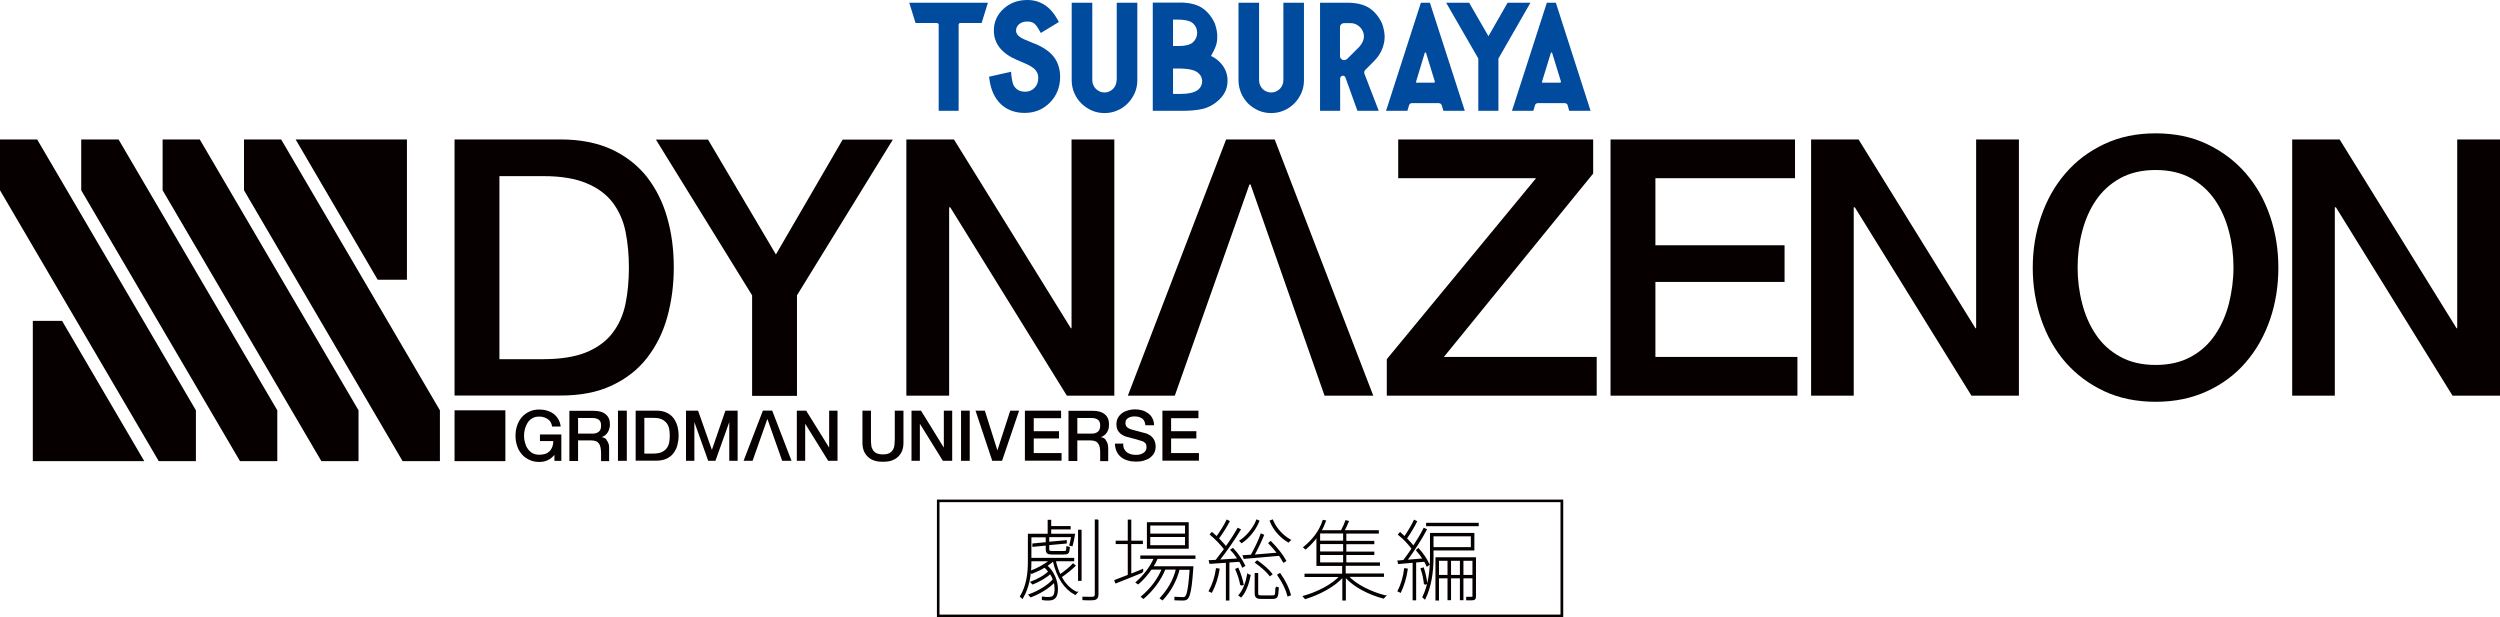
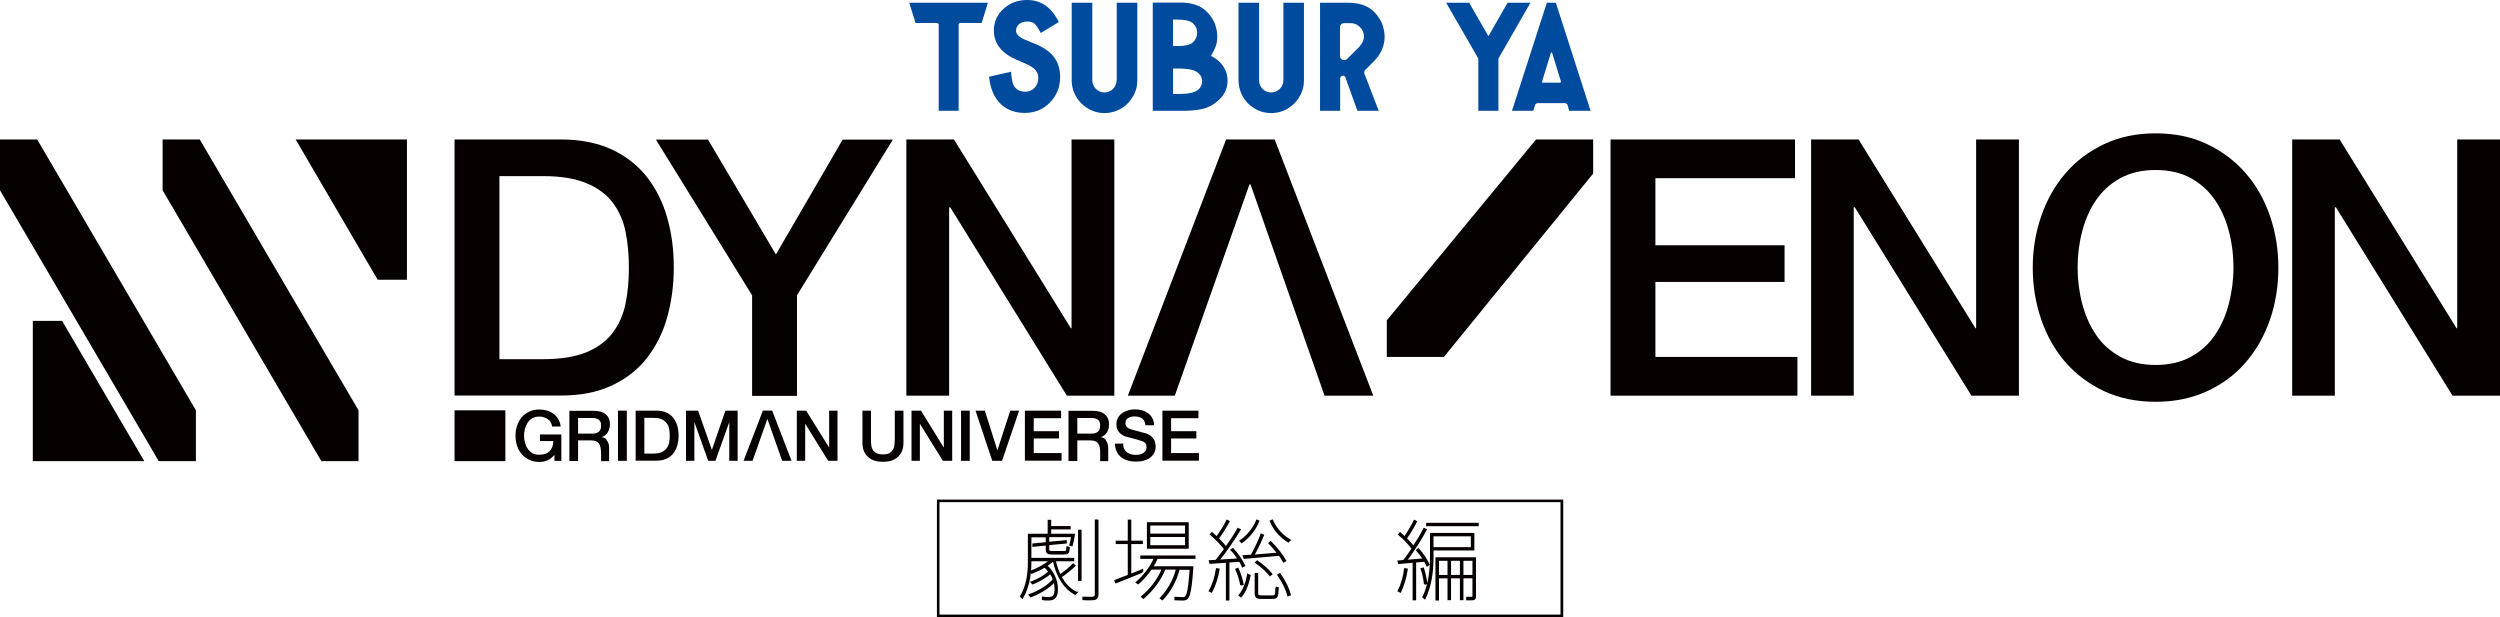
<svg xmlns="http://www.w3.org/2000/svg" viewBox="0 0 155.43 38.38">
  <defs>
    <style>.d{fill:#004b9e;}.e,.f{fill:#070000;}.f{stroke:#070000;stroke-width:.11px;}</style>
  </defs>
  <g id="a" />
  <g id="b">
    <g id="c">
      <g>
        <g>
          <g>
            <g>
              <g>
                <path class="e" d="M28.26,8.67h6.6c1.22,0,2.28,.21,3.17,.62,.89,.42,1.62,.99,2.19,1.71,.56,.72,.99,1.57,1.26,2.53,.28,.97,.41,2,.41,3.1s-.14,2.13-.41,3.1c-.27,.97-.7,1.81-1.26,2.53-.56,.72-1.29,1.29-2.19,1.71-.89,.42-1.95,.62-3.17,.62h-6.6V8.67Zm2.79,13.66h2.75c1.08,0,1.97-.15,2.66-.43,.69-.29,1.24-.69,1.63-1.21,.39-.51,.66-1.12,.8-1.81,.14-.69,.21-1.44,.21-2.24s-.07-1.55-.21-2.24c-.14-.69-.41-1.29-.8-1.81-.39-.51-.94-.92-1.63-1.2-.69-.29-1.58-.44-2.66-.44h-2.75v11.38Z" />
                <path class="e" d="M46.76,18.36l-5.98-9.68h3.24l4.22,7.14,4.15-7.14h3.12l-5.96,9.68v6.25h-2.79v-6.25Z" />
                <path class="e" d="M56.36,8.67h2.95l7.27,11.74h.04V8.67h2.66v15.93h-2.95l-7.25-11.71h-.07v11.71h-2.66V8.67Z" />
-                 <path class="e" d="M86.93,8.67h12.12v2.12l-9.28,11.4h9.5v2.41h-13.05v-2.27l9.28-11.25h-8.57v-2.41Z" />
+                 <path class="e" d="M86.93,8.67h12.12v2.12l-9.28,11.4h9.5h-13.05v-2.27l9.28-11.25h-8.57v-2.41Z" />
                <path class="e" d="M100.13,8.67h11.47v2.41h-8.68v4.17h8.03v2.28h-8.03v4.66h8.83v2.41h-11.62V8.67Z" />
                <path class="e" d="M112.61,8.67h2.94l7.27,11.74h.04V8.67h2.66v15.93h-2.95l-7.25-11.71h-.07v11.71h-2.65V8.67Z" />
                <path class="e" d="M134.02,8.29c1.19,0,2.26,.22,3.2,.67,.94,.45,1.74,1.05,2.4,1.81,.66,.76,1.16,1.64,1.51,2.66s.52,2.08,.52,3.21-.17,2.22-.52,3.23c-.35,1.01-.85,1.9-1.51,2.66-.65,.76-1.46,1.36-2.4,1.79-.95,.44-2.02,.66-3.2,.66s-2.26-.22-3.2-.66c-.94-.44-1.74-1.04-2.4-1.79-.66-.76-1.16-1.64-1.51-2.66-.35-1.01-.53-2.09-.53-3.23s.18-2.2,.53-3.21c.35-1.01,.85-1.9,1.51-2.66,.65-.76,1.45-1.36,2.4-1.81,.95-.45,2.01-.67,3.2-.67Zm0,2.28c-.85,0-1.58,.17-2.2,.51-.62,.34-1.12,.8-1.51,1.37-.39,.57-.67,1.22-.86,1.95-.19,.73-.28,1.47-.28,2.23s.09,1.5,.28,2.23c.19,.73,.47,1.38,.86,1.95,.38,.57,.89,1.03,1.51,1.37,.62,.34,1.35,.51,2.2,.51s1.58-.17,2.2-.51c.62-.34,1.12-.8,1.5-1.37,.39-.57,.67-1.22,.86-1.95,.18-.73,.28-1.47,.28-2.23s-.09-1.5-.28-2.23c-.19-.73-.47-1.38-.86-1.95-.39-.57-.89-1.03-1.5-1.37-.62-.34-1.35-.51-2.2-.51Z" />
                <path class="e" d="M142.51,8.67h2.95l7.27,11.74h.04V8.67h2.66v15.93h-2.95l-7.25-11.71h-.07v11.71h-2.65V8.67Z" />
              </g>
              <g>
-                 <polygon class="e" points="5.05 8.67 5.05 11.83 14.92 28.67 17.24 28.67 17.24 25.51 7.37 8.67 5.05 8.67" />
-                 <polygon class="e" points="15.17 8.67 15.17 11.83 25.03 28.67 27.35 28.67 27.35 25.51 17.48 8.67 15.17 8.67" />
                <polygon class="e" points="10.11 8.67 10.11 11.83 19.98 28.67 22.29 28.67 22.29 25.51 12.42 8.67 10.11 8.67" />
                <polygon class="e" points="0 8.67 0 11.83 9.87 28.67 12.18 28.67 12.18 25.51 2.31 8.67 0 8.67" />
                <polygon class="e" points="25.3 17.39 25.3 8.67 18.38 8.67 23.48 17.39 25.3 17.39" />
                <rect class="e" x="28.26" y="25.51" width="3.16" height="3.16" />
                <polygon class="e" points="2.04 19.95 2.04 28.67 8.97 28.67 3.86 19.95 2.04 19.95" />
              </g>
            </g>
            <polygon class="e" points="79.25 8.67 76.23 8.67 70.12 24.6 73.04 24.6 77.68 11.47 77.75 11.47 82.35 24.6 85.38 24.6 79.25 8.67" />
          </g>
          <g>
            <path class="e" d="M37.71,27.33c-.05-.05-.09-.09-.15-.11-.05-.02-.1-.04-.15-.04h0s.07-.03,.12-.06c.06-.03,.11-.07,.17-.13,.06-.06,.11-.14,.15-.24,.04-.1,.07-.22,.07-.37,0-.27-.08-.47-.26-.62-.17-.15-.43-.22-.77-.22h-1.49v3.12h.54v-1.28h.81c.12,0,.22,.02,.3,.05,.08,.03,.14,.08,.19,.15,.05,.07,.08,.15,.1,.26,.02,.1,.03,.23,.03,.37v.46h.5v-.82c0-.12-.01-.22-.05-.3-.03-.08-.07-.15-.12-.2Zm-.47-.5c-.09,.08-.22,.13-.4,.13h-.9v-.97h.89c.07,0,.14,0,.2,.02,.07,.01,.12,.04,.18,.07,.05,.04,.09,.08,.12,.14,.03,.06,.04,.14,.04,.24,0,.17-.04,.29-.13,.37Z" />
            <path class="e" d="M68.74,27.33c-.05-.05-.1-.09-.15-.11-.05-.02-.1-.04-.15-.04h0s.07-.03,.13-.06c.05-.03,.11-.07,.17-.13,.06-.06,.11-.14,.15-.24,.04-.1,.06-.22,.06-.37,0-.27-.08-.47-.26-.62s-.43-.22-.77-.22h-1.49v3.12h.55v-1.28h.8c.13,0,.23,.02,.31,.05,.08,.03,.14,.08,.19,.15,.05,.07,.08,.15,.1,.26,.02,.1,.02,.23,.02,.37v.46h.5v-.82c0-.12-.02-.22-.05-.3-.03-.08-.07-.15-.11-.2Zm-.47-.5c-.09,.08-.22,.13-.4,.13h-.89v-.97h.88c.07,0,.14,0,.2,.02,.07,.01,.12,.04,.18,.07,.05,.04,.09,.08,.12,.14,.03,.06,.04,.14,.04,.24,0,.17-.04,.29-.13,.37Z" />
            <path class="e" d="M38.42,25.53h.55v3.12h-.55v-3.12Z" />
            <path class="e" d="M39.52,25.53h1.29c.24,0,.45,.04,.62,.12,.18,.08,.32,.19,.43,.33,.11,.14,.19,.3,.25,.49,.05,.19,.08,.39,.08,.61s-.03,.42-.08,.61c-.05,.19-.14,.35-.25,.5-.11,.14-.25,.25-.43,.33-.17,.08-.38,.12-.62,.12h-1.29v-3.12Zm.54,2.67h.54c.21,0,.39-.03,.52-.08,.13-.06,.24-.14,.32-.24,.08-.1,.13-.22,.16-.35,.03-.14,.04-.28,.04-.44s-.01-.3-.04-.44c-.03-.14-.08-.25-.16-.35-.08-.1-.18-.18-.32-.24-.13-.06-.31-.08-.52-.08h-.54v2.22Z" />
            <path class="e" d="M42.63,25.53h.77l.86,2.44h0l.84-2.44h.76v3.12h-.52v-2.41h0l-.86,2.41h-.45l-.86-2.41h0v2.41h-.52v-3.12Z" />
            <path class="e" d="M47.71,26.07h-.01l-.91,2.58h-.56l1.2-3.12h.58l1.2,3.12h-.58l-.91-2.58Z" />
            <path class="e" d="M49.55,25.53h.57l1.43,2.3h0v-2.3h.52v3.12h-.58l-1.42-2.29h-.01v2.29h-.52v-3.12Z" />
            <path class="e" d="M53.6,25.53h.55v1.82c0,.11,0,.21,.02,.32,0,.11,.04,.2,.09,.29,.05,.09,.12,.16,.22,.21,.1,.05,.23,.08,.41,.08s.32-.03,.41-.08c.1-.06,.17-.13,.22-.21,.05-.09,.08-.18,.09-.29,0-.11,.02-.21,.02-.32v-1.82h.54v1.99c0,.2-.03,.38-.09,.52-.06,.15-.15,.27-.26,.37-.11,.1-.25,.18-.4,.23-.16,.05-.33,.07-.53,.07s-.37-.02-.52-.07c-.16-.05-.29-.12-.4-.23-.11-.1-.2-.22-.26-.37-.06-.15-.09-.32-.09-.52v-1.99Z" />
            <path class="e" d="M56.68,25.53h.58l1.42,2.3h0v-2.3h.52v3.12h-.58l-1.42-2.29h-.01v2.29h-.52v-3.12Z" />
            <path class="e" d="M59.75,25.53h.54v3.12h-.54v-3.12Z" />
            <path class="e" d="M60.66,25.53h.57l.78,2.47h0l.8-2.47h.55l-1.06,3.12h-.61l-1.04-3.12Z" />
            <path class="e" d="M63.73,25.53h2.24v.47h-1.7v.81h1.57v.45h-1.57v.91h1.73v.47h-2.28v-3.12Z" />
            <path class="e" d="M69.83,27.61c0,.12,.02,.22,.06,.3,.04,.08,.1,.15,.17,.21,.07,.05,.15,.09,.25,.12,.1,.03,.2,.04,.31,.04,.12,0,.22-.01,.3-.04,.08-.03,.15-.06,.21-.11,.05-.04,.09-.09,.12-.15,.02-.06,.03-.11,.03-.17,0-.12-.02-.21-.08-.26-.05-.06-.11-.1-.18-.12-.11-.04-.24-.08-.39-.12-.15-.04-.33-.08-.54-.14-.13-.03-.24-.08-.33-.14-.09-.06-.16-.12-.21-.19-.05-.07-.09-.14-.11-.22-.02-.08-.03-.16-.03-.24,0-.16,.03-.29,.1-.41,.07-.12,.15-.21,.26-.29s.23-.13,.37-.17c.14-.04,.28-.06,.41-.06,.16,0,.32,.02,.46,.06,.14,.04,.27,.11,.38,.19,.11,.08,.2,.19,.26,.31,.06,.12,.1,.27,.1,.43h-.54c-.02-.2-.08-.34-.21-.43-.12-.08-.28-.12-.46-.12-.06,0-.13,0-.2,.02-.07,.01-.13,.04-.18,.07-.06,.03-.1,.07-.14,.12-.03,.05-.05,.12-.05,.2,0,.11,.04,.2,.1,.26,.07,.06,.16,.11,.27,.14,0,0,.05,.02,.14,.04,.08,.02,.17,.05,.27,.07,.1,.03,.2,.05,.29,.08,.09,.02,.16,.04,.2,.05,.1,.03,.19,.08,.27,.13,.07,.05,.14,.12,.19,.19,.05,.07,.09,.15,.11,.23,.02,.08,.04,.16,.04,.24,0,.17-.03,.32-.1,.45-.07,.12-.17,.22-.28,.3-.12,.08-.25,.13-.4,.17-.15,.04-.3,.05-.45,.05-.18,0-.35-.02-.5-.07-.16-.04-.29-.11-.41-.2-.12-.09-.21-.21-.28-.35-.07-.14-.11-.31-.11-.5h.54Z" />
            <path class="e" d="M72.27,25.53h2.24v.47h-1.7v.81h1.57v.45h-1.57v.91h1.73v.47h-2.27v-3.12Z" />
            <path class="e" d="M34.47,28.28c-.14,.17-.29,.28-.44,.34-.14,.07-.31,.1-.5,.1-.23,0-.44-.04-.62-.13-.19-.09-.34-.2-.47-.35-.13-.15-.23-.32-.29-.52-.07-.2-.1-.41-.1-.63s.03-.43,.1-.63c.07-.2,.16-.37,.29-.52,.13-.15,.29-.27,.47-.35,.18-.09,.39-.13,.62-.13,.17,0,.33,.02,.48,.07,.15,.04,.29,.11,.41,.2,.12,.09,.21,.2,.29,.33,.08,.13,.13,.29,.15,.46h-.53c-.02-.1-.05-.19-.09-.27-.05-.08-.11-.14-.18-.19-.07-.05-.15-.09-.25-.12-.09-.03-.18-.04-.28-.04-.17,0-.31,.03-.43,.1-.12,.07-.22,.16-.29,.27-.07,.11-.13,.24-.17,.38-.04,.14-.06,.29-.06,.44s.02,.29,.06,.43c.04,.14,.09,.27,.17,.38,.08,.11,.17,.2,.29,.27,.12,.07,.26,.1,.43,.1,.14,0,.26-.02,.37-.05,.11-.04,.2-.1,.27-.17,.07-.07,.13-.17,.17-.27,.04-.11,.06-.23,.06-.36h-.83v-.41h1.33v1.64h-.43v-.37Z" />
          </g>
        </g>
        <g>
          <path class="d" d="M64.33,2.72l-.62-.26c-.36-.15-.54-.34-.54-.55,0-.16,.06-.29,.18-.4,.14-.12,.3-.17,.51-.17,.17,0,.31,.03,.41,.1,.06,.04,.18,.14,.33,.42l.11,.19,1.12-.68-.1-.19c-.44-.78-1.07-1.18-1.86-1.18-.58,0-1.07,.18-1.47,.54-.4,.36-.61,.82-.61,1.36,0,.8,.48,1.41,1.4,1.81l.6,.26c.14,.06,.27,.13,.37,.2,.1,.06,.17,.13,.23,.2,.05,.07,.09,.14,.12,.21,.03,.08,.04,.17,.04,.27,0,.25-.07,.45-.23,.61-.15,.16-.34,.24-.58,.24-.3,0-.52-.1-.68-.33-.05-.06-.13-.23-.18-.67l-.02-.24-1.37,.31,.03,.2c.09,.64,.33,1.15,.71,1.51,.39,.36,.89,.54,1.47,.54,.62,0,1.15-.21,1.57-.64,.42-.42,.64-.96,.64-1.6,0-.48-.13-.9-.39-1.24-.25-.33-.66-.61-1.19-.83" />
-           <path class="d" d="M89.59,6.46s.03,.04,.04,.07l.11,.36h1.33L88.9,.17h-.56l-2.07,6.42-.1,.3h1.33l.11-.36s.02-.05,.04-.07c.04-.03,.08-.05,.13-.05h1.67s.1,.02,.13,.05m-.39-1.34s-.02,.02-.03,.02h-1.09s-.02,0-.03-.02c0,0,0-.02,0-.04l.54-1.79s.02-.03,.04-.03c.02,0,.03,.01,.04,.03l.55,1.79s0,.03,0,.04" />
          <path class="d" d="M97.42,6.46s.03,.04,.04,.07l.1,.36h1.33L96.73,.17h-.56l-2.07,6.42-.1,.3h1.33l.11-.36s.02-.05,.04-.07c.04-.03,.09-.05,.14-.05h1.66c.05,0,.1,.02,.13,.05m-.39-1.34s-.02,.02-.03,.02h-1.09s-.03,0-.03-.02c0,0,0-.02,0-.04l.55-1.79s.02-.03,.04-.03c.02,0,.03,.01,.04,.03l.55,1.79s0,.03,0,.04" />
          <path class="d" d="M84.39,6.89h1.33l-.9-2.33h0s-.01-.05,0-.08c0-.05,.02-.09,.06-.13,.01-.01,.03-.03,.04-.04,.09-.09,.19-.2,.31-.31,.38-.37,.68-.71,.81-1.3,.09-.38,.03-.73-.03-.96-.01-.06-.03-.13-.06-.2,0,0,0-.01,0-.02-.15-.37-.48-.86-.97-1.11-.45-.22-.95-.24-1.15-.24h-1.76V6.89h1.25v-2.01c0-.08,.06-.16,.14-.17,.08-.02,.16,.03,.19,.11l.56,1.56,.19,.52Zm-.82-3.15s-.07,0-.1-.02c-.1-.04-.16-.13-.16-.24V1.69c0-.14,.11-.25,.25-.25h.42c.48,0,.82,.43,.82,.81,0,.35-.26,.62-.28,.65h0l-.77,.77s-.11,.07-.18,.07" />
          <polygon class="d" points="93.16 3.64 95.15 .17 93.73 .17 92.54 2.25 91.34 .17 89.91 .17 91.91 3.64 91.91 6.89 93.16 6.89 93.16 3.64" />
          <path class="d" d="M75.95,3.99c-.18-.22-.38-.38-.66-.51,0,0,.28-.47,.35-.79,.08-.38,.03-.73-.03-.96-.02-.06-.04-.13-.06-.2,0,0,0-.01,0-.02-.15-.37-.48-.86-.97-1.11-.45-.22-.95-.24-1.15-.24h-1.76V6.89h1.84c.5,0,.92-.04,1.27-.12,.33-.08,.63-.24,.88-.45,.44-.35,.66-.79,.66-1.3,0-.39-.12-.73-.37-1.03m-3.02-2.77h.28c.6,0,.86,.13,.97,.24,.17,.16,.25,.35,.25,.58s-.09,.43-.26,.59c-.17,.15-.46,.23-.85,.23h-.39V1.23Zm1.5,4.4c-.21,.14-.55,.22-1.03,.22h-.47v-1.58h.34c.72,0,1.03,.13,1.17,.23,.2,.15,.3,.34,.3,.56s-.1,.42-.3,.57" />
          <path class="d" d="M69.42,4.99c0,.42-.34,.76-.75,.76s-.76-.34-.76-.76V.17h-1.28V4.99c0,.28,.05,.54,.16,.79,.1,.24,.25,.46,.44,.65,.19,.19,.41,.33,.65,.44,.25,.11,.52,.16,.79,.16s.54-.05,.79-.16c.25-.1,.46-.25,.65-.44,.19-.19,.33-.41,.44-.65,.11-.25,.16-.52,.16-.79V.17h-1.28V4.99Z" />
          <path class="d" d="M79.79,4.99c0,.42-.34,.76-.76,.76s-.75-.34-.75-.76V.17h-1.28V4.99c0,.28,.06,.54,.16,.79,.1,.24,.25,.46,.43,.65,.19,.19,.41,.33,.65,.44,.25,.11,.52,.16,.79,.16s.54-.05,.79-.16c.24-.1,.46-.25,.65-.44,.19-.19,.33-.41,.44-.65,.11-.25,.16-.52,.16-.79V.17h-1.28V4.99Z" />
          <path class="d" d="M59.6,6.89V1.52s.04-.09,.08-.09h1.35l.39-1.26h-4.89l.39,1.26h1.35s.09,.04,.09,.09V6.89h1.25Z" />
        </g>
        <g>
          <g>
            <path class="f" d="M64.07,34.93c0,.83-.14,1.6-.51,2.23l-.09-.08c.37-.61,.49-1.36,.49-2.15v-1.69h1.23v-.87h.11v.39h1.21v.1h-1.21v.38h1.48c-.03,.21-.09,.47-.14,.66l-.1-.02c.04-.16,.09-.37,.11-.54h-1.47v.4l1.09-.1v.1l-1.09,.1v.29c0,.15,.05,.18,.23,.18h.7c.22,0,.23-.02,.24-.29l.11,.03c-.03,.33-.06,.37-.33,.37h-.73c-.25,0-.33-.05-.33-.28v-.28l-.83,.08v-.1l.83-.08v-.41h-1v1.59Zm2.86,1.91l-.08,.09c-.62-.33-1.1-.99-1.35-2.1h-.02c-.11,.12-.27,.23-.43,.34,.46,.39,.67,.99,.67,1.44,0,.55-.2,.67-.55,.67-.11,0-.25,0-.34-.02v-.11c.09,.02,.22,.02,.33,.02,.31,0,.46-.08,.46-.57,0-.14-.02-.29-.07-.45-.36,.4-.96,.74-1.46,.93l-.08-.09c.52-.19,1.17-.55,1.5-.96-.05-.14-.12-.28-.21-.41-.27,.27-.73,.51-1.09,.66l-.08-.08c.37-.14,.85-.39,1.1-.66-.08-.11-.17-.22-.28-.31-.26,.16-.55,.29-.8,.39l-.08-.08c.4-.15,.93-.42,1.24-.7h-1.19v-.1h2.61v.1h-1.15c.08,.35,.19,.67,.32,.93,.33-.23,.65-.49,.82-.68l.09,.08c-.2,.2-.53,.46-.86,.69,.25,.48,.58,.79,.96,.98Zm.15-3.85h.11v3.07h-.11v-3.07Zm1.16-.63v4.58c0,.27-.11,.33-.43,.33-.14,0-.33,0-.46-.01v-.11c.13,0,.32,.01,.45,.01,.25,0,.32-.03,.32-.23v-4.58h.11Z" />
            <path class="f" d="M71.02,35.55c-.48,.2-1.23,.5-1.64,.66l-.04-.11,.83-.32v-2.01h-.75v-.1h.75v-1.31h.11v1.31h.72v.1h-.72v1.97l.74-.3v.11Zm.91-.85c-.08,.19-.18,.38-.3,.56h2.51c-.13,1.9-.27,2.02-.58,2.02-.13,0-.33,0-.49-.01v-.11c.15,.01,.36,.02,.48,.02,.22,0,.35-.08,.47-1.81h-.73c-.18,.74-.56,1.4-1.02,1.89l-.1-.07c.45-.49,.83-1.1,1-1.83h-.76c-.28,.71-.78,1.35-1.32,1.81l-.09-.07c.53-.45,1.02-1.05,1.29-1.74h-.73c-.23,.34-.51,.66-.8,.91l-.09-.06c.45-.4,.88-.93,1.13-1.52h-.85v-.1h3.32v.1h-2.35Zm1.92-.64h-2.49v-1.54h2.49v1.54Zm-.12-1.44h-2.27v.61h2.27v-.61Zm0,.71h-2.27v.62h2.27v-.62Z" />
            <path class="f" d="M76.38,34.92v2.36h-.11v-2.35l-1.03,.07-.03-.12,.4-.02c.19-.24,.37-.48,.55-.72-.2-.27-.55-.64-.88-.92l.07-.08,.3,.27c.26-.36,.51-.76,.64-1.04l.1,.05c-.15,.29-.4,.7-.67,1.06,.2,.2,.38,.39,.5,.56,.31-.43,.58-.85,.75-1.16l.11,.05c-.3,.51-.81,1.26-1.33,1.92l1.26-.08c-.13-.2-.28-.41-.45-.58l.09-.06c.31,.33,.57,.74,.71,1.03l-.1,.06c-.04-.1-.1-.22-.18-.35l-.7,.05Zm-.72,.46l.11,.02c-.08,.5-.25,1.01-.45,1.39l-.11-.05c.2-.37,.37-.87,.44-1.36Zm1.5,.99c-.04-.27-.16-.65-.3-.97l.1-.04c.14,.33,.26,.71,.31,.97l-.11,.03Zm.44-.62l.1,.03c-.09,.48-.28,1-.54,1.3l-.1-.07c.26-.29,.45-.81,.53-1.27Zm-.4-2.04l-.08-.08c.38-.25,.81-.73,1.03-1.27l.09,.04c-.22,.56-.65,1.04-1.04,1.31Zm.6,.84c.25-.45,.5-.97,.62-1.32l.11,.05c-.14,.34-.37,.83-.61,1.26,.5-.04,1.11-.09,1.55-.13-.16-.21-.34-.42-.55-.64l.08-.07c.4,.41,.71,.8,.91,1.16l-.1,.06c-.07-.13-.16-.27-.26-.42l-2.19,.19-.04-.12,.47-.03Zm1.54,1.98l.11,.03c-.03,.57-.06,.62-.34,.62h-.72c-.25,0-.33-.07-.33-.31v-1.19h.11v1.19c0,.16,.05,.2,.24,.2h.69c.22,0,.23-.02,.25-.54Zm-1.17-1.63c.38,.27,.68,.54,.88,.79l-.09,.07c-.2-.26-.5-.52-.87-.79l.07-.07Zm.83-2.5l.1-.04c.23,.55,.68,.99,1.09,1.22l-.09,.09c-.42-.25-.87-.69-1.1-1.27Zm1.2,4.58l-.11,.04c-.1-.38-.31-.82-.62-1.27l.1-.06c.32,.46,.53,.9,.63,1.28Z" />
-             <path class="f" d="M86.1,37.06l-.09,.1c-.87-.23-1.85-.71-2.37-1.34h-.02v1.46h-.11v-1.46h-.02c-.52,.62-1.49,1.11-2.33,1.37l-.09-.1c.81-.23,1.76-.69,2.28-1.27h-2.19v-.1h2.34v-.59h-1.6v-1.82c-.21,.29-.45,.55-.73,.79l-.08-.07c.55-.45,.97-.99,1.19-1.65l.1,.02c-.08,.22-.17,.42-.29,.62h1.32c.12-.22,.22-.45,.28-.62l.11,.03c-.07,.17-.17,.39-.28,.59h2.15v.1h-2.02v.56h1.74v.1h-1.74v.57h1.74v.1h-1.74v.57h2.09v.1h-2.13v.59h2.38v.1h-2.22c.52,.58,1.47,1.03,2.32,1.25Zm-4.08-3.92v.53h1.54v-.56h-1.51l-.02,.03Zm1.54,.63h-1.54v.57h1.54v-.57Zm-1.54,1.25h1.54v-.57h-1.54v.57Z" />
            <path class="f" d="M87.99,34.92v2.35h-.11v-2.34l-.91,.08-.03-.11,.34-.03c.19-.25,.37-.51,.54-.76-.19-.26-.51-.62-.84-.88l.07-.08,.28,.26c.25-.36,.48-.75,.61-1.03l.1,.05c-.14,.29-.38,.69-.63,1.05,.19,.19,.35,.37,.47,.52,.27-.41,.51-.81,.66-1.12l.11,.05c-.27,.52-.75,1.27-1.23,1.93l1.1-.09c-.12-.19-.27-.39-.42-.56l.08-.07c.28,.31,.52,.68,.64,.95l-.09,.07c-.04-.09-.09-.19-.15-.29l-.6,.05Zm-.63,.46l.11,.02c-.07,.5-.23,1.01-.41,1.39l-.11-.05c.19-.37,.34-.87,.4-1.36Zm1.22,.92c-.02-.26-.09-.62-.2-.93l.1-.03c.1,.32,.18,.68,.2,.93l-.11,.03Zm.49-2.13v.48c0,.9-.13,1.81-.49,2.55l-.09-.08c.35-.72,.47-1.61,.47-2.47v-1.46h2.65v.98h-2.54Zm2.81-1.61v.1h-3.16v-.1h3.16Zm-2.81,.73v.78h2.43v-.78h-2.43Zm2.64,3.79c0,.15-.05,.19-.23,.19h-.27v-.11c.07,0,.19,0,.27,0,.09,0,.12-.02,.12-.09v-1.17h-.67v1.36h-.11v-1.36h-.66v1.36h-.11v-1.36h-.64v1.38h-.11v-2.58h2.41v2.38Zm-1.66-1.28v-.99h-.64v.99h.64Zm.77,0v-.99h-.66v.99h.66Zm.78,0v-.99h-.67v.99h.67Z" />
          </g>
          <path class="e" d="M97.02,31.22v6.99H58.41v-6.99h38.61m.16-.16H58.25v7.32h38.94v-7.32h0Z" />
        </g>
      </g>
    </g>
  </g>
</svg>